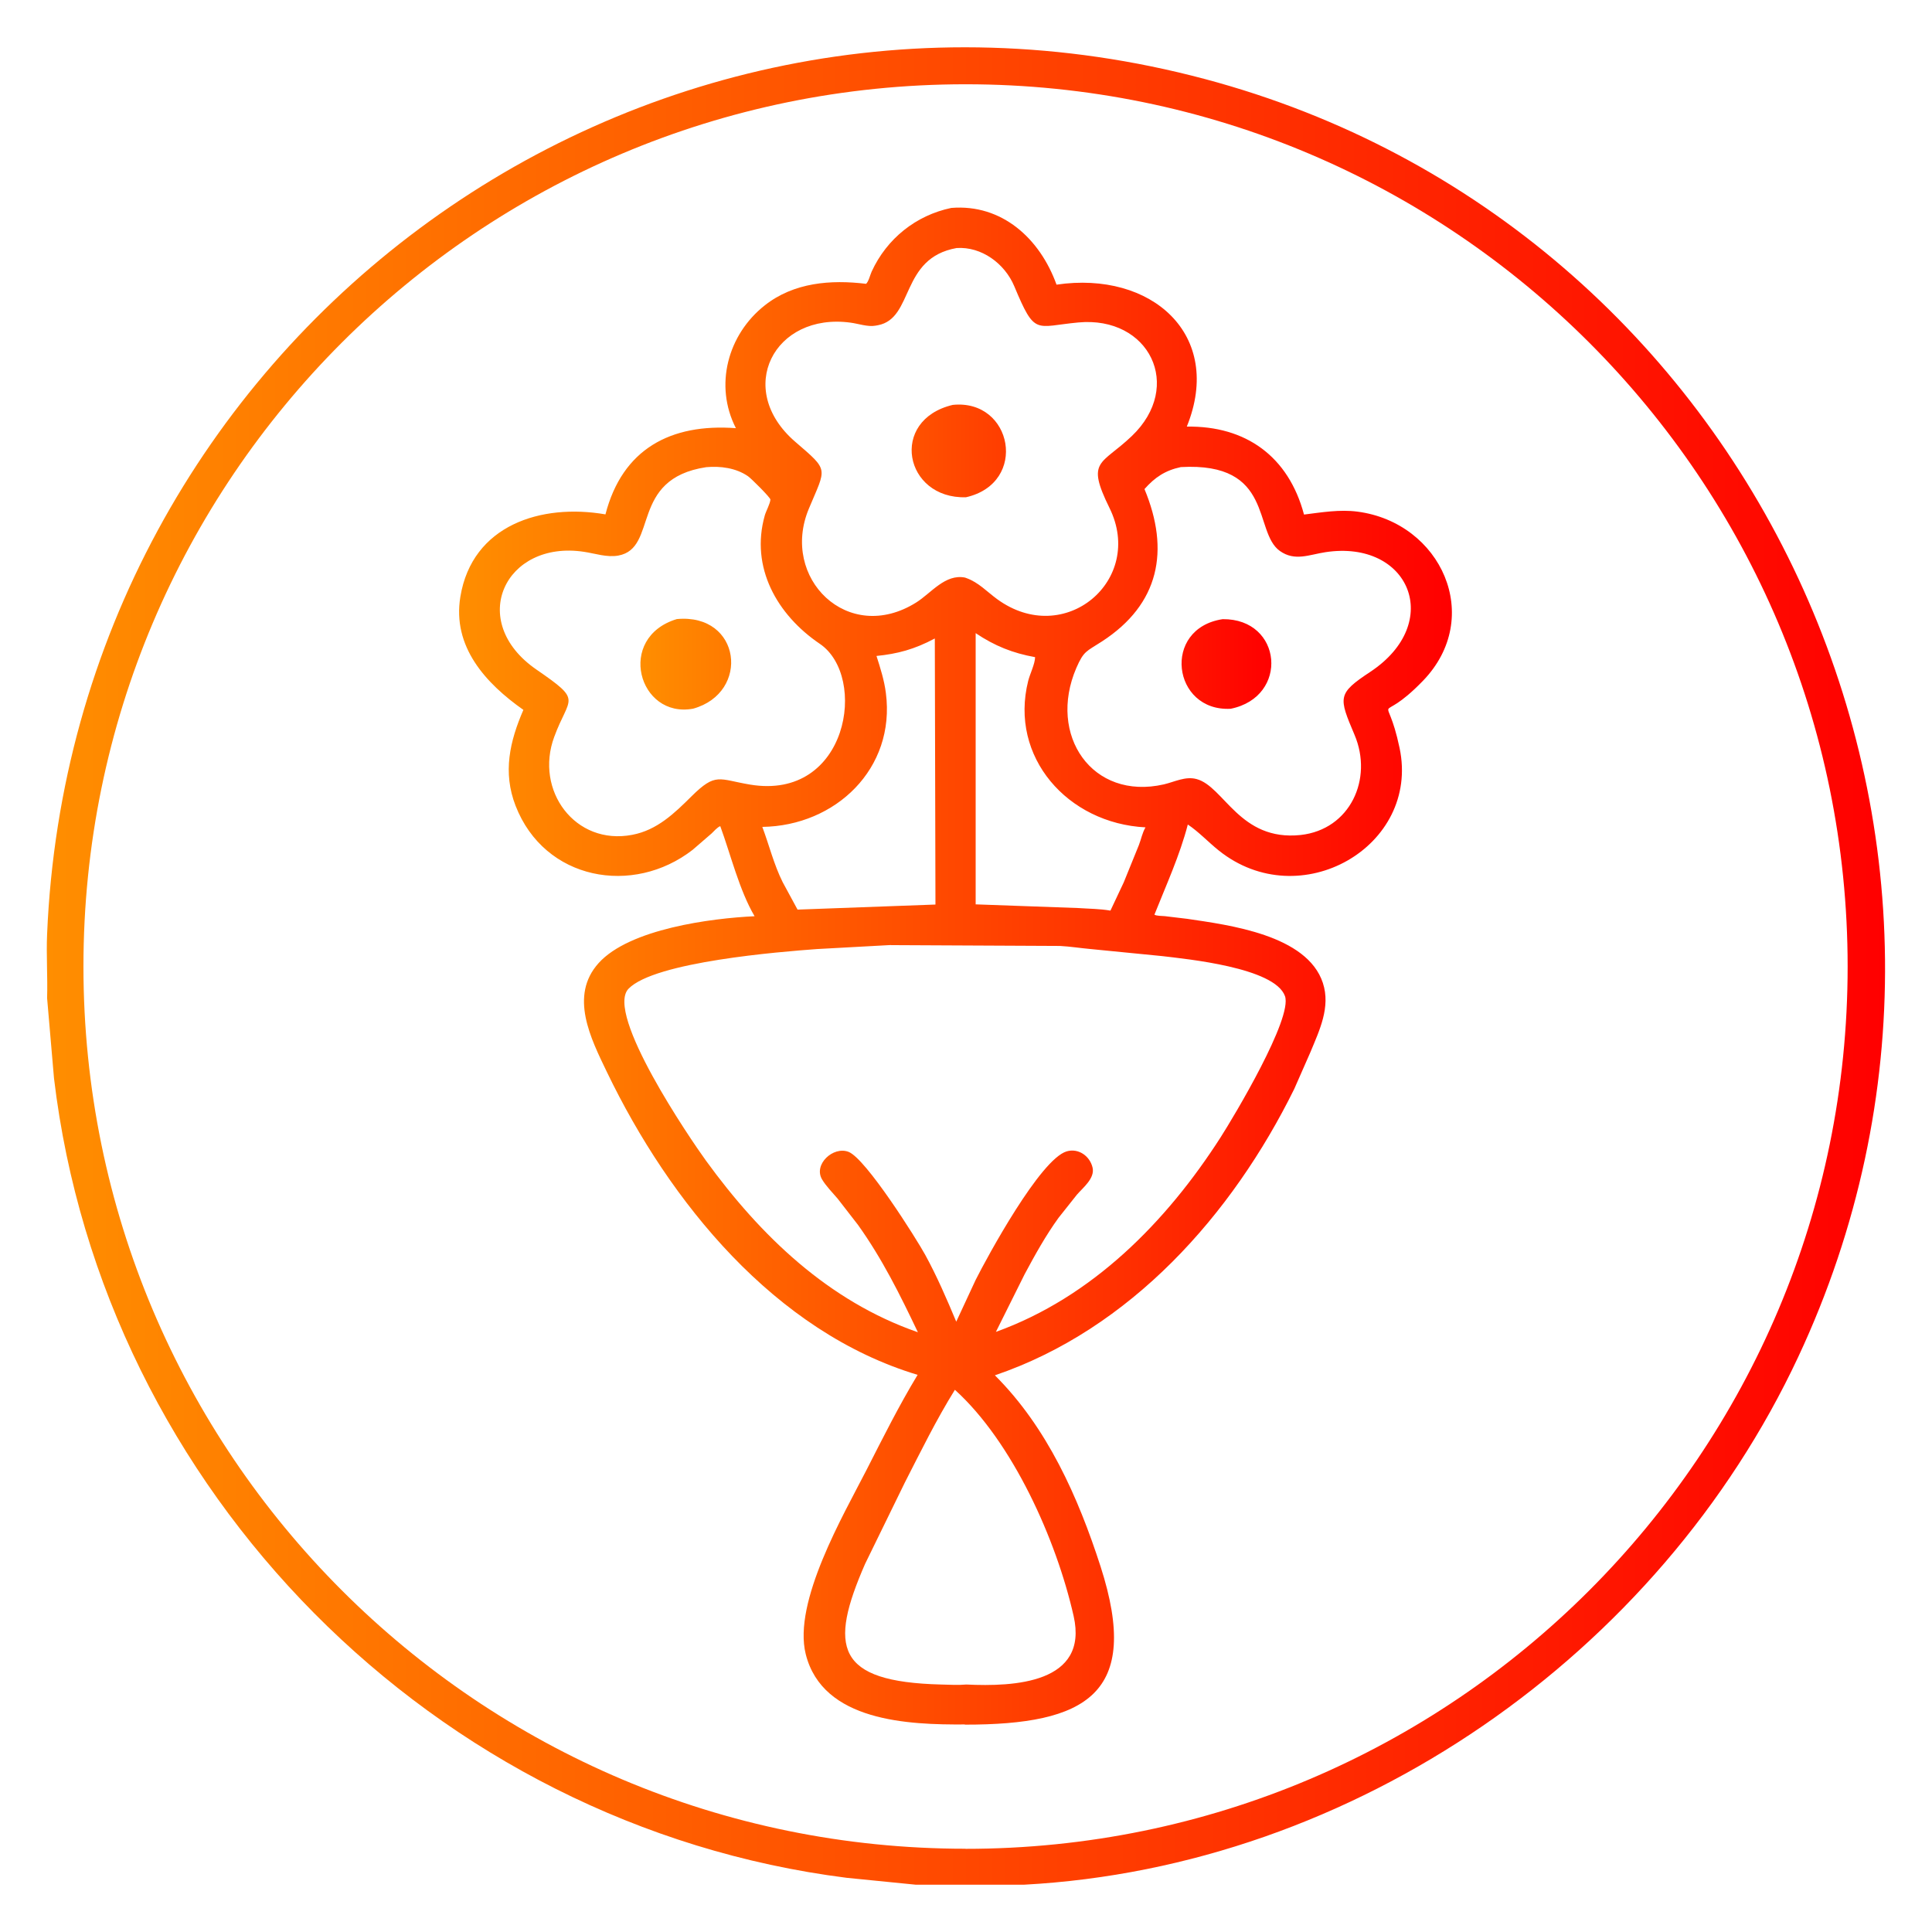
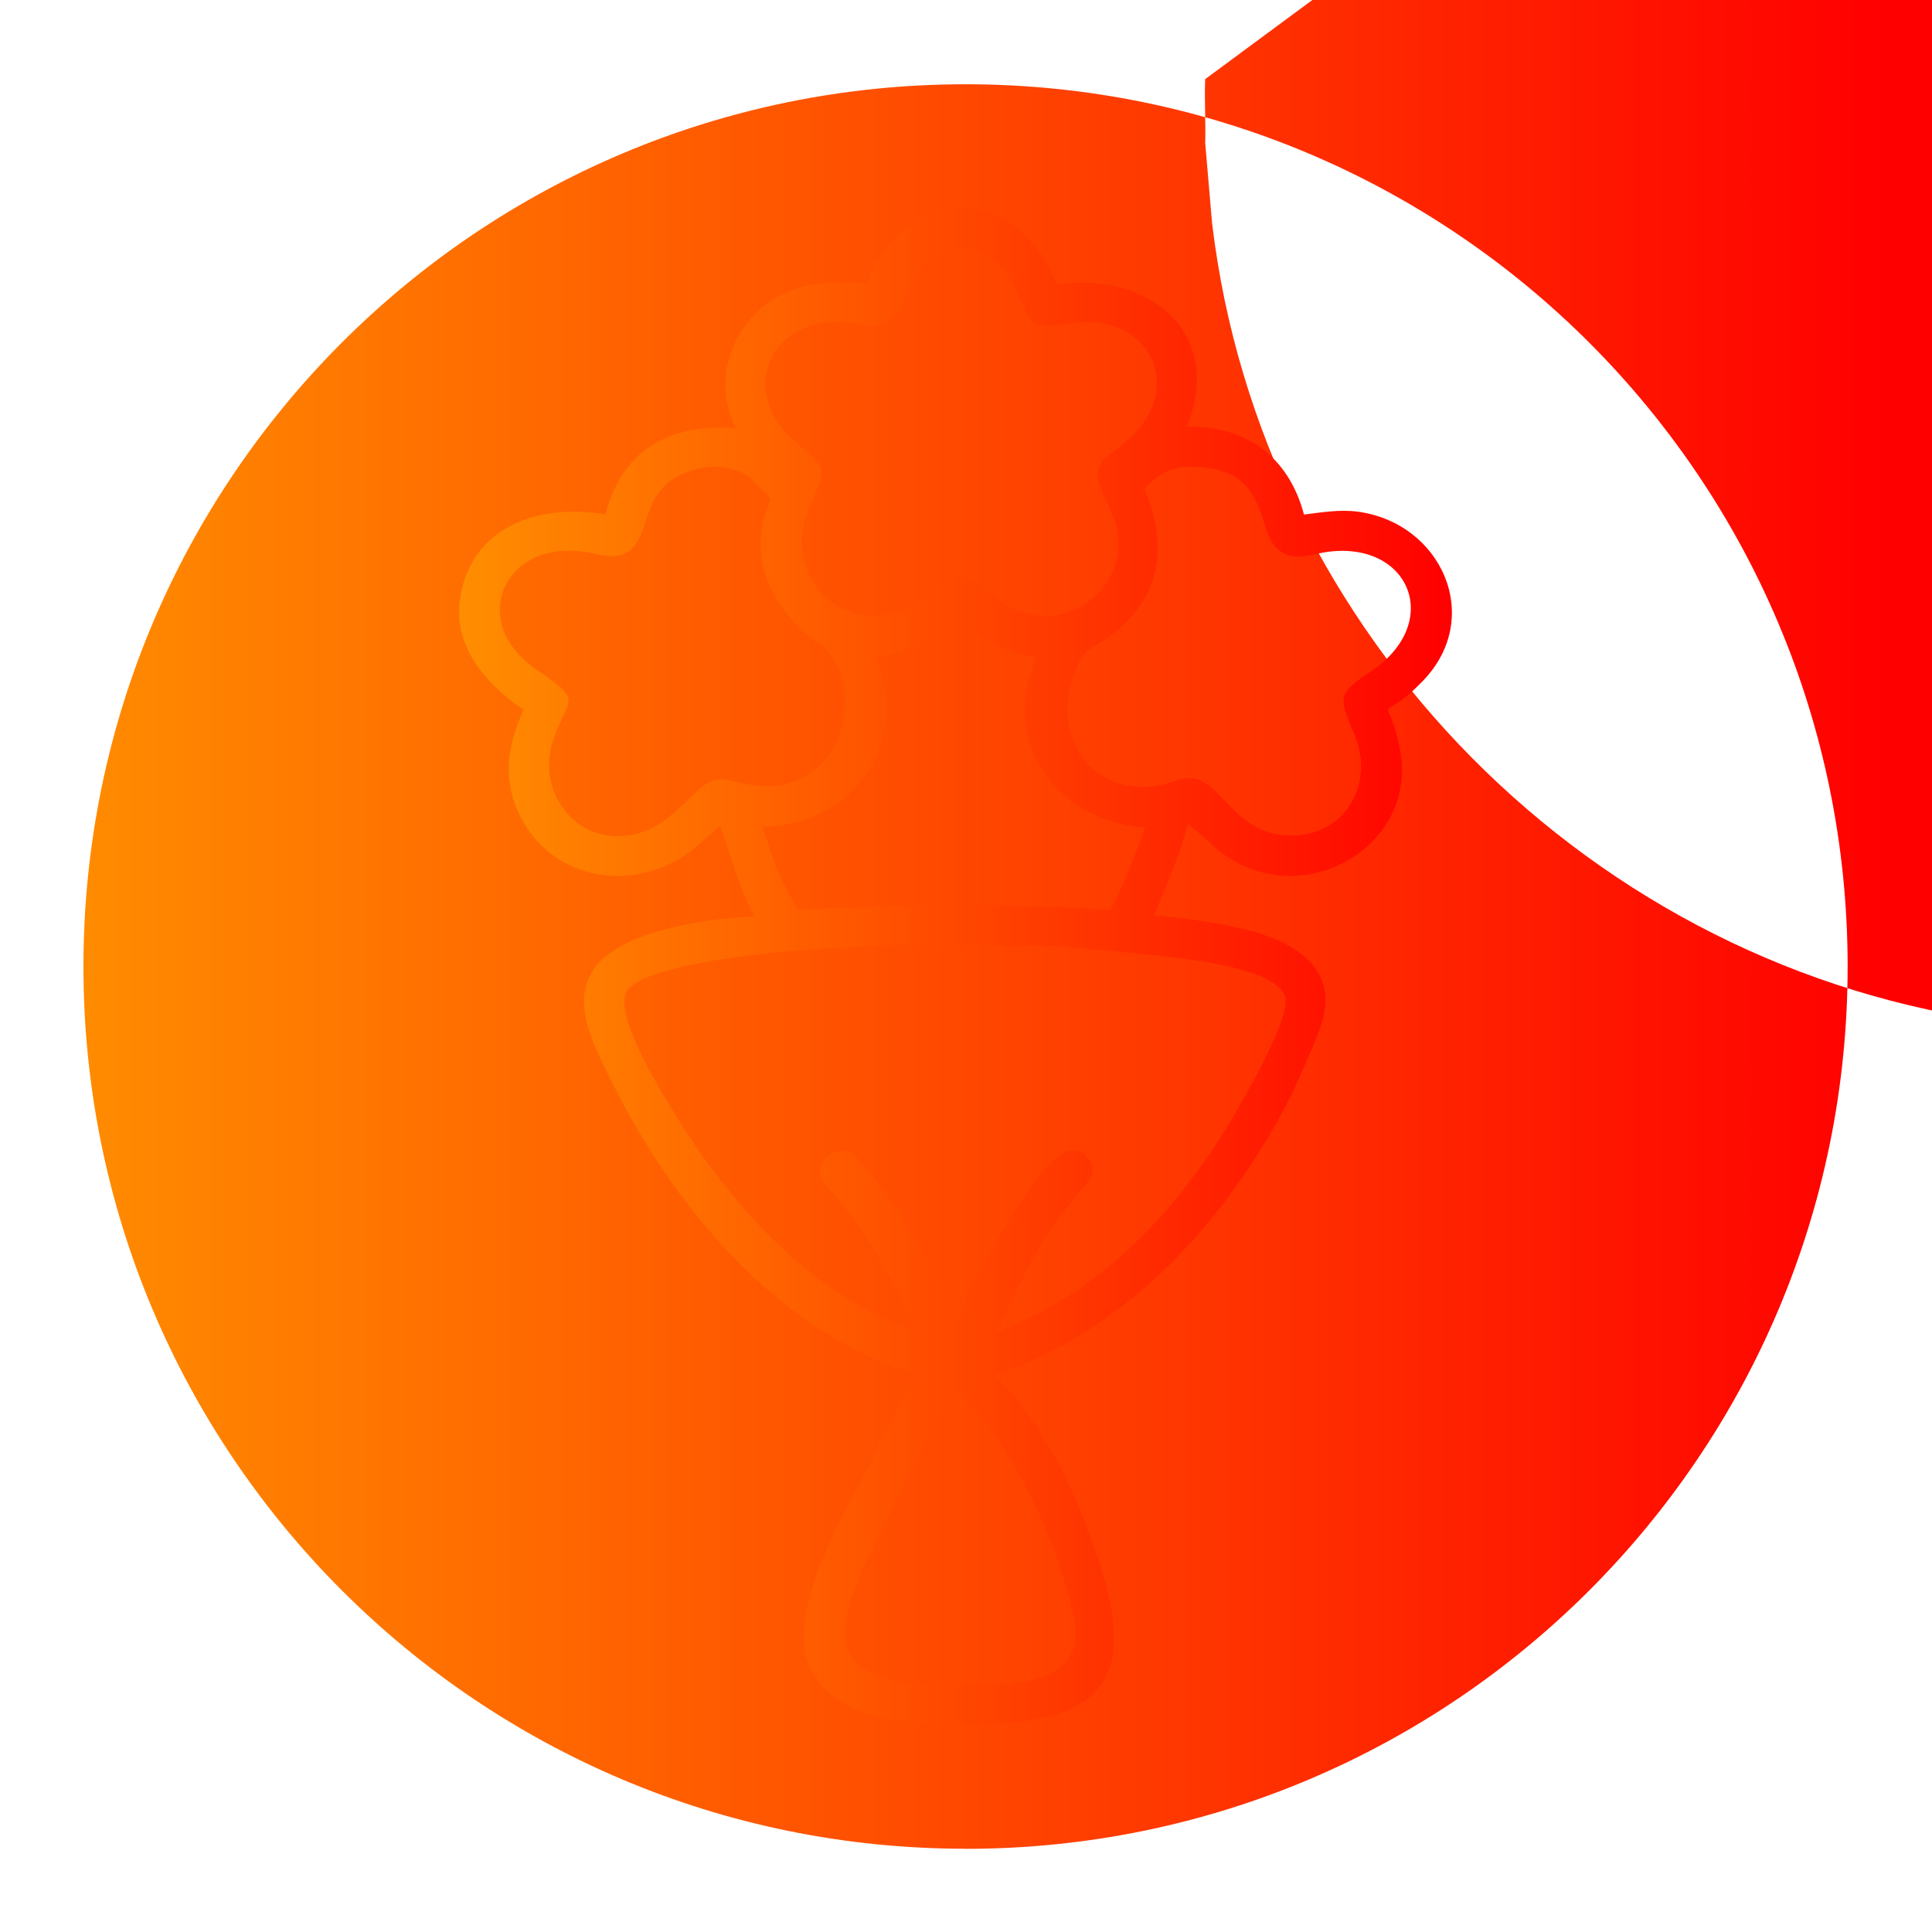
<svg xmlns="http://www.w3.org/2000/svg" xmlns:xlink="http://www.w3.org/1999/xlink" id="Capa_1" data-name="Capa 1" viewBox="0 0 210 210">
  <defs>
    <style>
      .cls-1 {
        fill: none;
      }

      .cls-2 {
        fill: url(#Degradado-2);
      }

      .cls-3 {
        fill: url(#Degradado-3);
      }

      .cls-4 {
        fill: url(#Degradado);
      }

      .cls-5 {
        clip-path: url(#clippath);
      }
    </style>
    <linearGradient id="Degradado" x1="5.09" y1="105" x2="204.91" y2="105" gradientUnits="userSpaceOnUse">
      <stop offset="0" stop-color="#ff8e00" />
      <stop offset=".61" stop-color="#ff3800" />
      <stop offset="1" stop-color="red" />
    </linearGradient>
    <clipPath id="clippath">
      <rect class="cls-1" x="49.89" y="22.54" width="107.95" height="164.93" />
    </clipPath>
    <linearGradient id="Degradado-2" data-name="Degradado" x1="49.89" y1="105" x2="157.81" y2="105" xlink:href="#Degradado" />
    <linearGradient id="Degradado-3" data-name="Degradado" x1="69.61" y1="60.54" x2="138.19" y2="60.54" xlink:href="#Degradado" />
  </defs>
-   <path class="cls-4" d="M131,8.6C68.52-8.06,7.82,37.5,5.12,101.54c-.1,2.31.07,4.64,0,6.95l.75,8.72c5.34,44.84,41.34,81.22,86.16,86.9l7.52.75h11.74c35.95-1.93,69.01-24.99,84.17-57.37,26.35-56.31-4.81-122.98-64.46-138.89ZM104.95,200.95c-52.95,0-95.88-42.93-95.88-95.9S52,9.16,104.95,9.16s95.88,42.93,95.88,95.9-42.93,95.9-95.88,95.9Z" />
+   <path class="cls-4" d="M131,8.6c-.1,2.31.07,4.64,0,6.95l.75,8.72c5.34,44.84,41.34,81.22,86.16,86.9l7.52.75h11.74c35.95-1.93,69.01-24.99,84.17-57.37,26.35-56.31-4.81-122.98-64.46-138.89ZM104.95,200.95c-52.95,0-95.88-42.93-95.88-95.9S52,9.16,104.95,9.16s95.88,42.93,95.88,95.9-42.93,95.9-95.88,95.9Z" />
  <g class="cls-5">
    <path class="cls-2" d="M104.87,187.44c-6.09.04-15.45-.3-17.29-7.64-1.42-5.69,4.13-15.18,6.6-20.01,1.78-3.49,3.53-7,5.56-10.35-15.54-4.68-26.96-18.79-33.76-32.89-1.76-3.66-4.13-8.3-.91-11.87,3.36-3.72,12.25-4.87,16.95-5.09-1.66-2.82-2.6-6.71-3.73-9.79-.31.11-.69.55-.94.79l-2.06,1.78c-6.48,5.04-16.1,3.33-19.25-4.79-1.41-3.63-.63-7.01.85-10.42-4.09-2.88-7.75-6.86-6.85-12.3,1.29-7.8,8.8-10.16,15.77-8.95,1.84-7.11,7.09-9.9,14.18-9.37-2.38-4.64-.89-10.18,3.14-13.35,3.15-2.49,7.18-2.81,11.01-2.34.28-.25.44-.97.61-1.34,1.64-3.56,4.79-6.1,8.65-6.91,5.5-.45,9.64,3.33,11.44,8.34,10.32-1.53,18.21,5.44,14.16,15.43,6.41-.1,11.06,3.24,12.74,9.56,1.91-.24,3.87-.57,5.8-.32,9.12,1.19,13.81,11.49,7.12,18.4-5.13,5.3-3.99.37-2.53,7.3,2.25,10.69-10.82,18.22-19.66,11.13-1.14-.91-2.15-2.01-3.36-2.82-.86,3.33-2.36,6.61-3.63,9.8.27.15.8.13,1.12.16l2.43.29c4.52.67,13.04,1.74,14.76,6.97.86,2.62-.37,5.15-1.36,7.54l-1.75,3.98c-6.75,13.69-17.81,26.12-32.54,31.13,5.69,5.67,9.05,13.23,11.49,20.79,4.47,13.88-1.59,17.19-14.76,17.18h0ZM103.98,26.96c-6.17,1.1-4.61,7.64-8.55,8.39l-.28.05c-.82.15-1.86-.22-2.7-.33-8.3-1.13-12.65,7.23-6.01,12.95,3.72,3.21,3.37,2.74,1.48,7.27-3.15,7.53,4.24,14.87,11.68,10.19,1.63-1.03,3.14-3.12,5.29-2.7l.14.05c1.33.47,2.24,1.48,3.35,2.29,7.34,5.36,16.08-2.07,12.22-9.9-2.59-5.26-.91-4.64,2.42-7.82,5.67-5.41,1.91-13.07-5.81-12.35-4.72.44-4.69,1.49-6.96-3.93-1.03-2.47-3.56-4.34-6.27-4.16h0ZM76.76,50.78c-8.4,1.27-5.15,8.81-9.56,9.61-1.23.22-2.51-.23-3.72-.41-8.58-1.31-12.79,7.55-5.17,12.8,5.08,3.5,3.57,2.86,1.93,7.32-2.15,5.81,2.27,11.84,8.49,10.64,2.69-.51,4.58-2.34,6.44-4.19,2.65-2.62,2.94-1.84,6.35-1.27,10.69,1.79,12.83-11.75,7.59-15.3-4.65-3.15-7.58-8.31-5.98-13.96.14-.48.58-1.27.61-1.72.01-.21-2.11-2.32-2.44-2.54-1.31-.9-3-1.12-4.54-.98h0ZM128.35,50.77c-1.69.36-2.82,1.11-3.95,2.39,2.78,6.68,1.62,12.51-4.62,16.56-1.69,1.1-1.97,1-2.79,2.89-3.14,7.31,1.73,14.42,9.51,12.65,1.16-.27,2.35-.91,3.56-.58,3,.8,4.68,6.78,11.31,6.08,5.38-.59,7.9-6.09,5.86-10.89-1.73-4.09-1.89-4.46,1.71-6.84,8.06-5.34,4.26-14.4-4.87-13.01-1.77.27-3.33,1.02-4.95-.13-2.93-2.08-.59-9.69-10.78-9.12h0ZM106.05,68.81v29.49s11.13.4,11.13.4c1.17.08,2.37.08,3.52.28l1.45-3.08,1.64-4.04c.26-.67.36-1.3.72-1.93-8.46-.43-14.83-7.64-12.75-15.92.19-.76.74-1.84.75-2.58-2.44-.44-4.39-1.22-6.46-2.61h0ZM101.61,69.4c-2.23,1.19-4.07,1.67-6.34,1.9.42,1.31.85,2.66,1.02,4.03,1.07,8.21-5.47,14.44-13.43,14.55.75,2,1.25,4.07,2.21,6l1.62,2.99,14.99-.55-.07-28.92ZM96.83,102.72l-8.05.44c-3.93.29-17.61,1.37-20.46,4.31-2.6,2.69,6.74,16.38,8.41,18.68,5.95,8.19,13.31,15.28,23.04,18.66-1.94-4.08-3.88-7.99-6.51-11.67l-2.21-2.85c-.56-.66-1.26-1.36-1.7-2.1-.95-1.62,1.21-3.63,2.88-2.99,1.89.73,7.38,9.45,8.34,11.2,1.28,2.34,2.34,4.8,3.37,7.26l2.11-4.54c1.29-2.56,7.03-13.12,9.89-13.97,1.29-.38,2.53.51,2.82,1.77.26,1.16-1.03,2.16-1.7,2.93l-2,2.52c-1.39,1.92-2.56,4.03-3.68,6.12l-3.13,6.28c10.47-3.77,18.52-11.94,24.42-21.14,1.46-2.28,7.86-12.97,7-15.36-1.12-3.11-10.71-4.03-13.38-4.35l-7.71-.76c-1.12-.1-2.24-.28-3.36-.34l-18.39-.09ZM103.79,151.07c-2.01,3.23-3.7,6.68-5.43,10.06l-4.33,8.86c-3.94,9.02-3.23,12.82,8.26,13.11.9.02,1.85.08,2.75,0,5.18.25,13.31-.12,11.66-7.44-1.89-8.36-6.65-18.93-12.9-24.59h0ZM103.79,151.07" />
  </g>
-   <path class="cls-3" d="M105,54.05c-6.71.2-8.39-8.39-1.44-10.04,6.5-.67,8.26,8.49,1.44,10.04h0ZM105,54.05,75.34,77.03c-5.94,1.1-8.4-7.73-1.77-9.74,6.99-.65,8.02,8,1.77,9.74h0ZM75.34,77.03,133.77,77.04c-6.35.34-7.52-8.74-.87-9.74,6.5-.07,7.26,8.45.87,9.74h0ZM133.77,77.04" />
</svg>